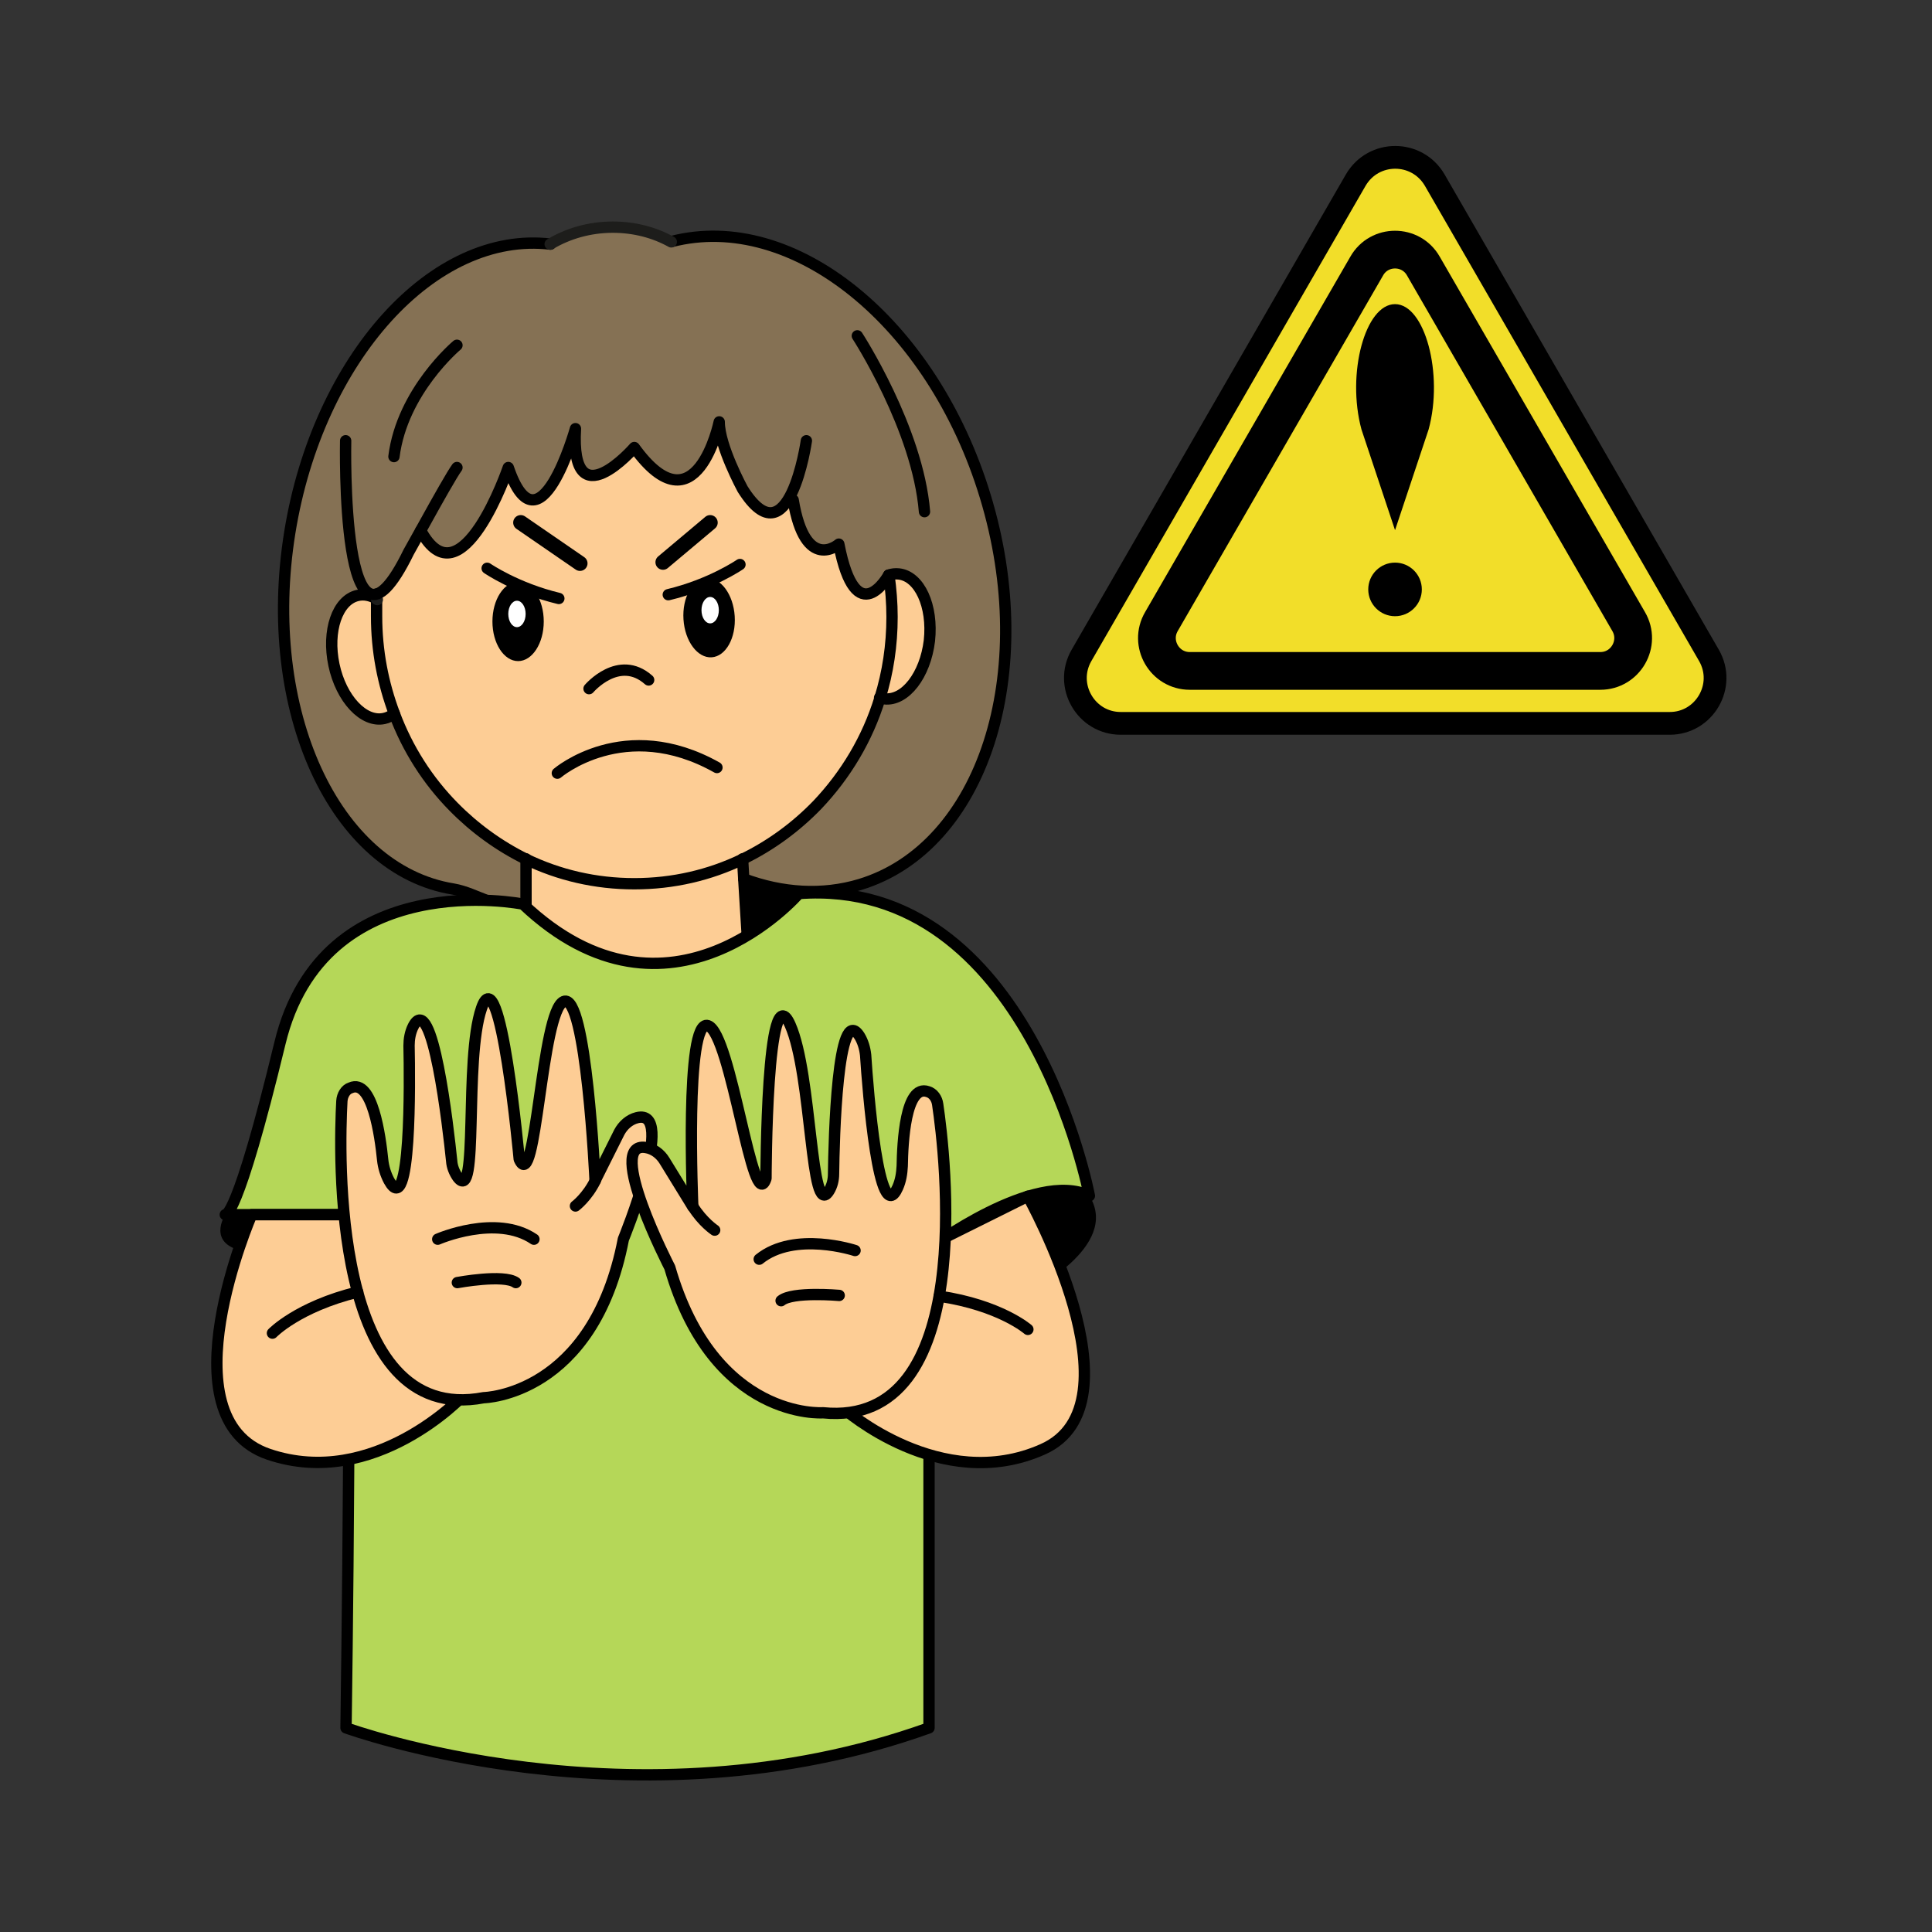
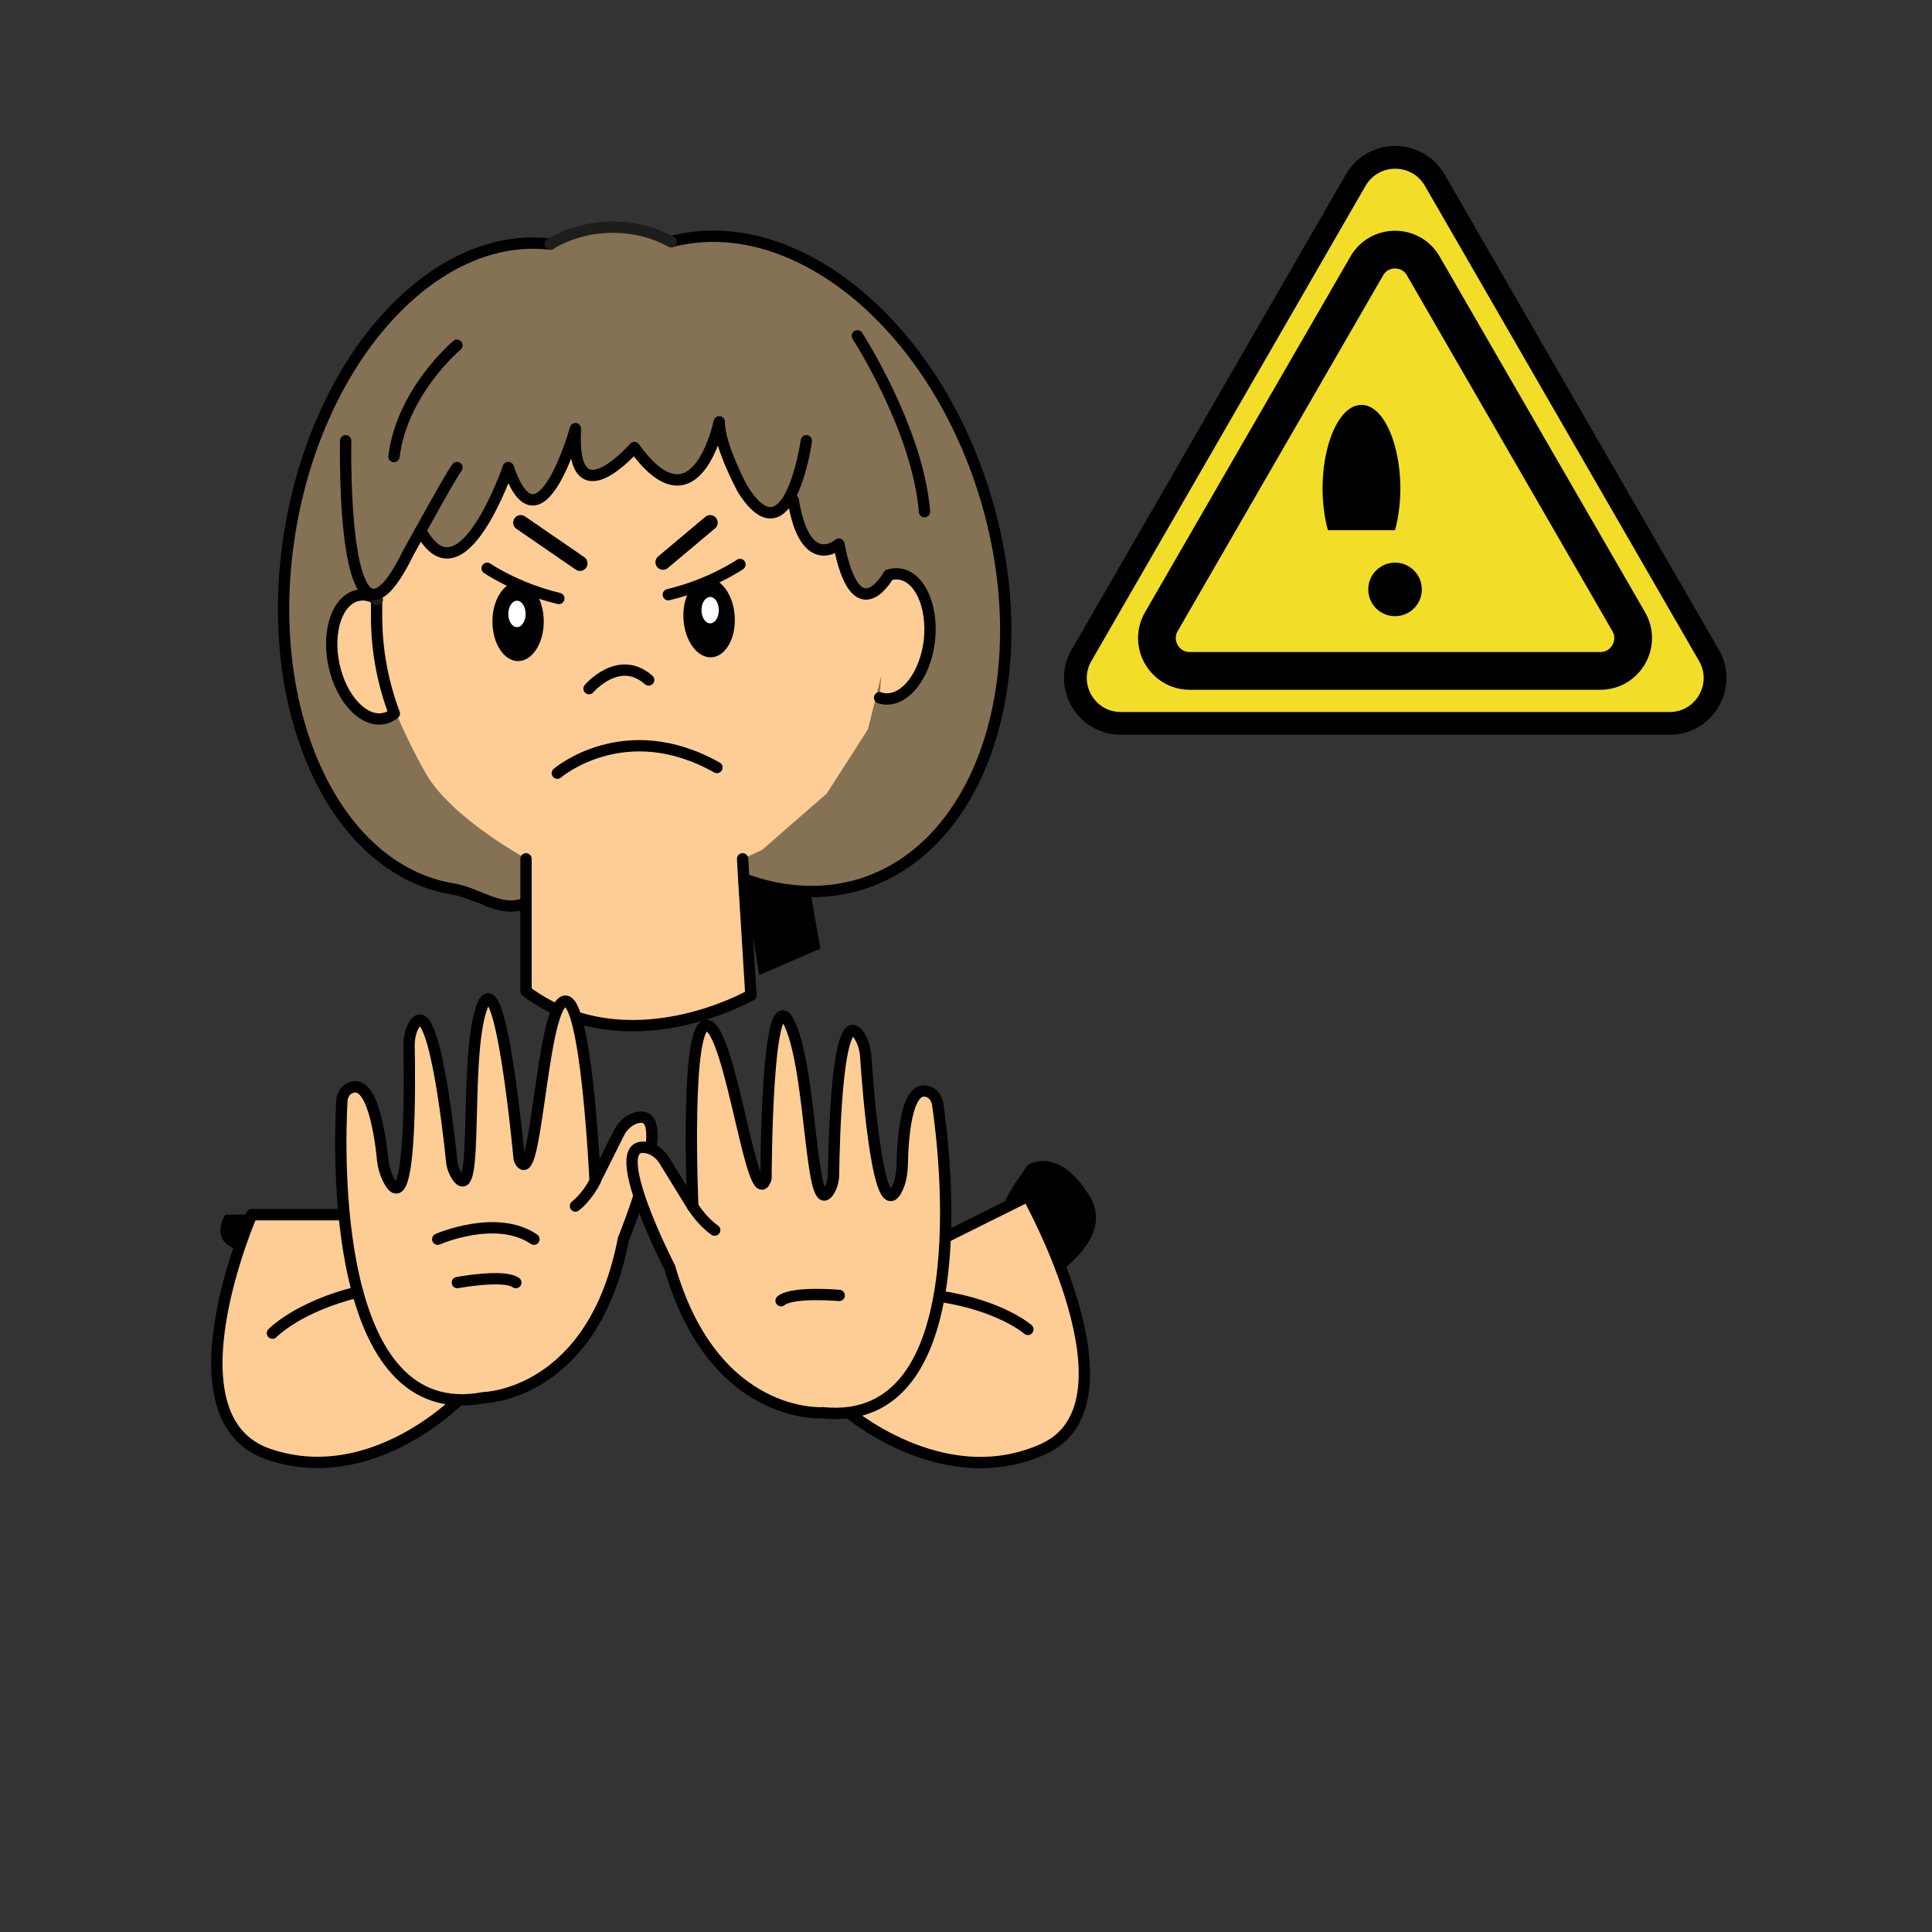
<svg xmlns="http://www.w3.org/2000/svg" version="1.1" id="Слой_5" x="0px" y="0px" viewBox="0 0 512 512" style="enable-background:new 0 0 512 512;" xml:space="preserve">
  <rect x="0" y="0" width="512" height="512" fill="#333333" stroke="none" />
  <style type="text/css">
	.st0{fill:#857154;}
	.st1{fill:#FDCD95;}
	.st2{fill:#FDCD95;stroke:#000000;stroke-width:3;stroke-linecap:round;stroke-linejoin:round;stroke-miterlimit:10;}
	.st3{fill:none;stroke:#1D1D1B;stroke-width:3;stroke-linecap:round;stroke-linejoin:round;stroke-miterlimit:10;}
	.st4{fill:none;stroke:#000000;stroke-width:3;stroke-linecap:round;stroke-linejoin:round;stroke-miterlimit:10;}
	.st5{fill:#FFFFFF;}
	.st6{fill:#B5D758;stroke:#000000;stroke-width:3;stroke-linecap:round;stroke-linejoin:round;stroke-miterlimit:10;}
	.st7{fill:none;stroke:#000000;stroke-width:4;stroke-linecap:round;stroke-linejoin:round;stroke-miterlimit:10;}
	.st8{fill:#F2DE29;stroke:#000000;stroke-width:6.03;stroke-miterlimit:10;}
	.st9{fill:none;stroke:#000000;stroke-width:10;stroke-miterlimit:10;}
</style>
  <g>
    <g>
      <polygon points="197.1,233 214.7,236 217.4,251.4 201.2,258.4   " />
      <path d="M272.4,342.5c0,0,24.7-12.1,16.3-25.6c-8.3-13.5-16.3-8.2-16.3-8.2s-5.3,7.4-5.8,9.1c-0.6,1.7-4.1,13.9-4.1,13.9    L272.4,342.5z" />
      <path d="M70.7,321.8l-11,0.1c0,0-5.3,8,5.5,9.8c10.8,1.7,13.8-8.8,13.8-8.8L70.7,321.8z" />
      <path class="st0" d="M197.1,227.6v5.3l14.5,3.4l17.7-2.4l13.7-7.6l13-15.7c0,0,10.6-16.3,10.5-32.6c-0.1-16.2-1.1-27.2-1.1-27.2    s-4.1-25.6-8.5-31.2c-4.4-5.6-8.1-20.9-13.2-23.8S234,79.6,224.7,76l-14.5-8.7l-11.9-3.8l-15.4-1.1l-3,2l-9.3-3.3l-8-1l-12,2.2    l-4.6,2.3l-7.5-0.2l-17.2,5l-10.7,7l-14.3,15l-11,20.3c0,0-4.7,12.7-5.4,15.6c-0.8,2.9-5,31.3-4.6,37.4c0.4,6.1,4.2,28.8,6.5,34.2    s9.5,17.8,10.8,19.5s11.5,12.9,20.4,14.4c8.9,1.6,11.2,7,16.2,7.2c5,0.2,9.6-0.5,9.6-0.5l9.1-22.5l27.1-0.8c0,0,12.3,3.5,13.3,3.8    c1.1,0.3,9,3.5,9,3.5V227.6z" />
      <path class="st1" d="M199,263.7l-12.6,4.9l-16,2.3c0,0-18.2-0.7-23.4-3.6c-5.2-2.9-7.6-4.6-7.6-4.6l1.2-34.5    c0,0-20.9-11.1-27.8-23.3s-10.5-22.7-10.5-22.7l-2.3-23.3l6.4-6.9l5.1-9.3l4.6,3.2l5.1,0.6l7.5-9.3l6-13.3l2.3,5.3l5,3.2l3.9-3.4    l6.5-13.5l0.3,7.2l3.2,3.1l5.6-0.5l5.4-5.5l4.7,3.1l4.3,3.4l5.3,0.7l5.1-4.4l4.7-7.1l2.3,6.8l4.9,9.5l2.7,4h2.9l5.5-4.2l3,9.2    l3.5,4.5l6.4-0.9l2.2,7.9l2.8,4.4l5.5-0.6l2.8-3.5l0.6,16.2l-6.1,24.5l-10.9,17L202,225.2l-6.6,3.1L199,263.7z" />
      <path class="st2" d="M235.5,152.4c0.9-0.3,1.8-0.4,2.7-0.3c5.5,0.6,9.1,8.5,8.1,17.7c-1.1,9.1-6.4,16-11.9,15.4    c-0.4-0.1-0.9-0.1-1.3-0.3" />
      <path class="st3" d="M99.8,157.4c0,0.4,0,0.8,0,1.4" />
-       <path class="st4" d="M104.5,189.1c3.5,9.4,8.9,17.8,15.7,24.7c5.6,5.7,12.1,10.4,19.2,13.9c8.7,4.2,18.4,6.5,28.7,6.5    s20-2.3,28.7-6.5c7.4-3.6,14.1-8.5,19.8-14.4c7.5-7.9,13.3-17.5,16.6-28.3c2.1-6.8,3.2-14,3.2-21.5c0-3.7-0.3-7.4-0.8-11" />
      <path class="st4" d="M139.4,227.6L139.4,227.6v6.4v2v26.7c26.8,19.9,59.6,1,59.6,1" />
      <polyline class="st4" points="199,263.7 197.1,233 196.8,227.6 196.8,227.6   " />
      <path class="st2" d="M104.5,189.1c-0.8,0.6-1.7,1.1-2.7,1.3c-5.4,1.2-11.4-5.2-13.3-14.2c-1.9-9,0.9-17.2,6.3-18.4    c1.7-0.4,3.4,0,5,0.9c0,1.5,0,3.5,0,4.6C99.8,172.5,101.5,181.1,104.5,189.1z" />
      <path class="st3" d="M100,158.9c-0.1,0-0.1-0.1-0.2-0.1" />
      <path class="st4" d="M138.6,239.6c-6.3,2.1-12-2.9-18.5-4c-31.5-5.1-50.9-47.4-43.3-94.5c7.5-46.3,38.2-80.1,69.1-76.4" />
      <path class="st4" d="M178,64c32.2-8.3,69.1,21.4,83.1,67.5c14.3,46.9-0.6,93-33.2,102.9c-10,3-20.6,2.3-30.8-1.5" />
      <path class="st3" d="M145.8,64.7c4.7-2.8,10.4-4.5,16.6-4.5c5.7,0,11,1.4,15.5,3.9" />
      <path class="st4" d="M91.6,116.8c0,0-1.4,66.6,16.7,29.5c0,0,2-3.6,4.4-7.9c3.2-5.8,7.2-12.9,8.4-14.5" />
      <path class="st4" d="M235.5,152.4c0,0-8.6,15.6-13.2-8.2c0,0-8.9,7.8-12.1-11.7" />
      <path class="st4" d="M213.7,116.8c0,0-4.6,32.4-16.9,12.8c0,0-6.2-11.4-6.2-17.8c0,0-6.1,29.5-22.5,6.8c0,0-17,19.6-15.6-5    c0,0-9.6,34.4-17.8,10.3c0,0-12.5,36.6-23.2,16.7" />
      <path class="st4" d="M227.2,89c0,0,16,24.6,17.8,46.6" />
      <path class="st4" d="M121.1,91.5c0,0-14.5,12.1-16.7,29.5" />
      <path class="st4" d="M156.1,182.5c0,0,7.9-9.3,15.8-2.3" />
      <ellipse cx="137.3" cy="164.7" rx="6.8" ry="10.5" />
      <ellipse class="st5" cx="137" cy="162.7" rx="2.3" ry="3.5" />
      <path class="st4" d="M129.1,150.6c0,0,7.7,5.3,19,8" />
      <ellipse transform="matrix(0.998 -6.476792e-02 6.476792e-02 0.998 -10.21 12.511)" cx="187.9" cy="163.7" rx="6.8" ry="10.5" />
      <ellipse class="st5" cx="188.2" cy="161.7" rx="2.3" ry="3.5" />
      <path class="st4" d="M196.1,149.6c0,0-7.7,5.3-19,8" />
-       <path class="st6" d="M138.6,239.6c0,0-52.9-10.7-64.4,36.8s-14.5,45.5-14.5,45.5s29,0,31.5,0c2.5,0,0.5,136,0.5,136    s76.5,28,154.5,0v-127c0,0,28-21,42.5-14c0,0-16-84.7-77-80.1C211.7,236.8,177.5,276.5,138.6,239.6z" />
      <path class="st4" d="M147.7,204.9c0,0,17.8-15.3,42.3-1.5" />
      <line class="st7" x1="138" y1="138.5" x2="153.7" y2="149.3" />
      <line class="st7" x1="188.2" y1="138.5" x2="175.7" y2="149" />
      <g>
        <path class="st2" d="M66.7,321.9c0,0-23.5,54,4.5,63.5s51.5-15.5,51.5-15.5l-17.5-33l-14-15L66.7,321.9z" />
        <path class="st2" d="M90.6,291.8c-0.7,12.8-3.1,86.4,37.6,78.6c0,0,29-0.5,37-42c0,0,14.3-34.9,3.6-32.2c-2,0.5-3.7,2-4.7,3.9     l-6.4,12.8c0,0-2.3-50-8.3-47.5s-7.3,52-11.8,41.8c0,0-5-54.7-10-40c-4.7,13.7-0.6,52.3-6.3,44.8c-0.9-1.3-1.5-2.8-1.6-4.3     c-0.9-8.8-5.1-45.6-10.2-35.7c-0.8,1.6-1.1,3.4-1.1,5.1c0.2,9.3,0.6,46.5-5.3,35.8c-0.9-1.7-1.5-3.6-1.7-5.6     c-0.6-6-2.7-21.6-8.5-19C91.6,288.7,90.7,290.2,90.6,291.8z" />
        <path class="st4" d="M116,328.4c0,0,15.5-6.8,25.5,0" />
        <path class="st4" d="M121.2,339.9c0,0,12.3-2.3,15.5,0" />
        <path class="st4" d="M152.5,319.6c0,0,3.1-2.3,5.3-6.8" />
        <path class="st4" d="M72.2,353.3c0,0,6.7-7,22.6-10.9" />
      </g>
      <g>
        <path class="st2" d="M272.4,317c0,0,30.9,55.2,3.9,67.1c-27,12-52.7-10.8-52.7-10.8l14.5-34.4l12.6-11.1L272.4,317z" />
        <path class="st2" d="M248.5,292.7c1.9,12.7,10.8,85.8-30.4,81.7c0,0-28.9,2.1-40.6-38.5c0,0-17.3-33.5-6.4-31.8     c2.1,0.3,3.9,1.7,5,3.5l7.5,12.2c0,0-2.2-50,4-48s11.9,51.1,15.4,40.5c0,0,0.1-55,6.4-40.7c5.9,13.3,5.3,52.1,10.3,44     c0.8-1.3,1.2-2.9,1.2-4.5c0.1-8.8,1-45.9,6.9-36.5c0.9,1.5,1.4,3.2,1.6,5c0.6,9.3,3.5,46.4,8.5,35.1c0.8-1.8,1.1-3.7,1.2-5.7     c0.1-6,0.8-21.8,6.8-19.7C247.3,289.7,248.3,291.1,248.5,292.7z" />
-         <path class="st4" d="M226.6,331.4c0,0-16-5.3-25.4,2.3" />
        <path class="st4" d="M222.4,343.3c0,0-12.4-1.1-15.4,1.4" />
        <path class="st4" d="M189.4,326c0,0-3.2-2.1-5.8-6.3" />
        <path class="st4" d="M272.4,352.3c0,0-7.3-6.4-23.5-8.8" />
      </g>
    </g>
    <path class="st8" d="M359.3,47.7l-72.7,126c-4.6,8,1.2,18,10.4,18h145.5c9.2,0,15-10,10.4-18l-72.7-126   C375.5,39.7,364,39.7,359.3,47.7z" />
    <path class="st9" d="M362.2,70.5l-54.4,94.2c-3.4,5.8,0.8,13.1,7.5,13.1h108.8c6.7,0,10.9-7.3,7.5-13.1l-54.4-94.2   C373.9,64.7,365.5,64.7,362.2,70.5z" />
    <g>
-       <path d="M369.7,140.5l8.9-26.7c4-14.7-1-33.2-8.9-33.2h0c-7.9,0-12.9,18.4-8.9,33.2L369.7,140.5z" />
+       <path d="M369.7,140.5c4-14.7-1-33.2-8.9-33.2h0c-7.9,0-12.9,18.4-8.9,33.2L369.7,140.5z" />
      <circle cx="369.7" cy="156.2" r="7.1" />
    </g>
  </g>
</svg>